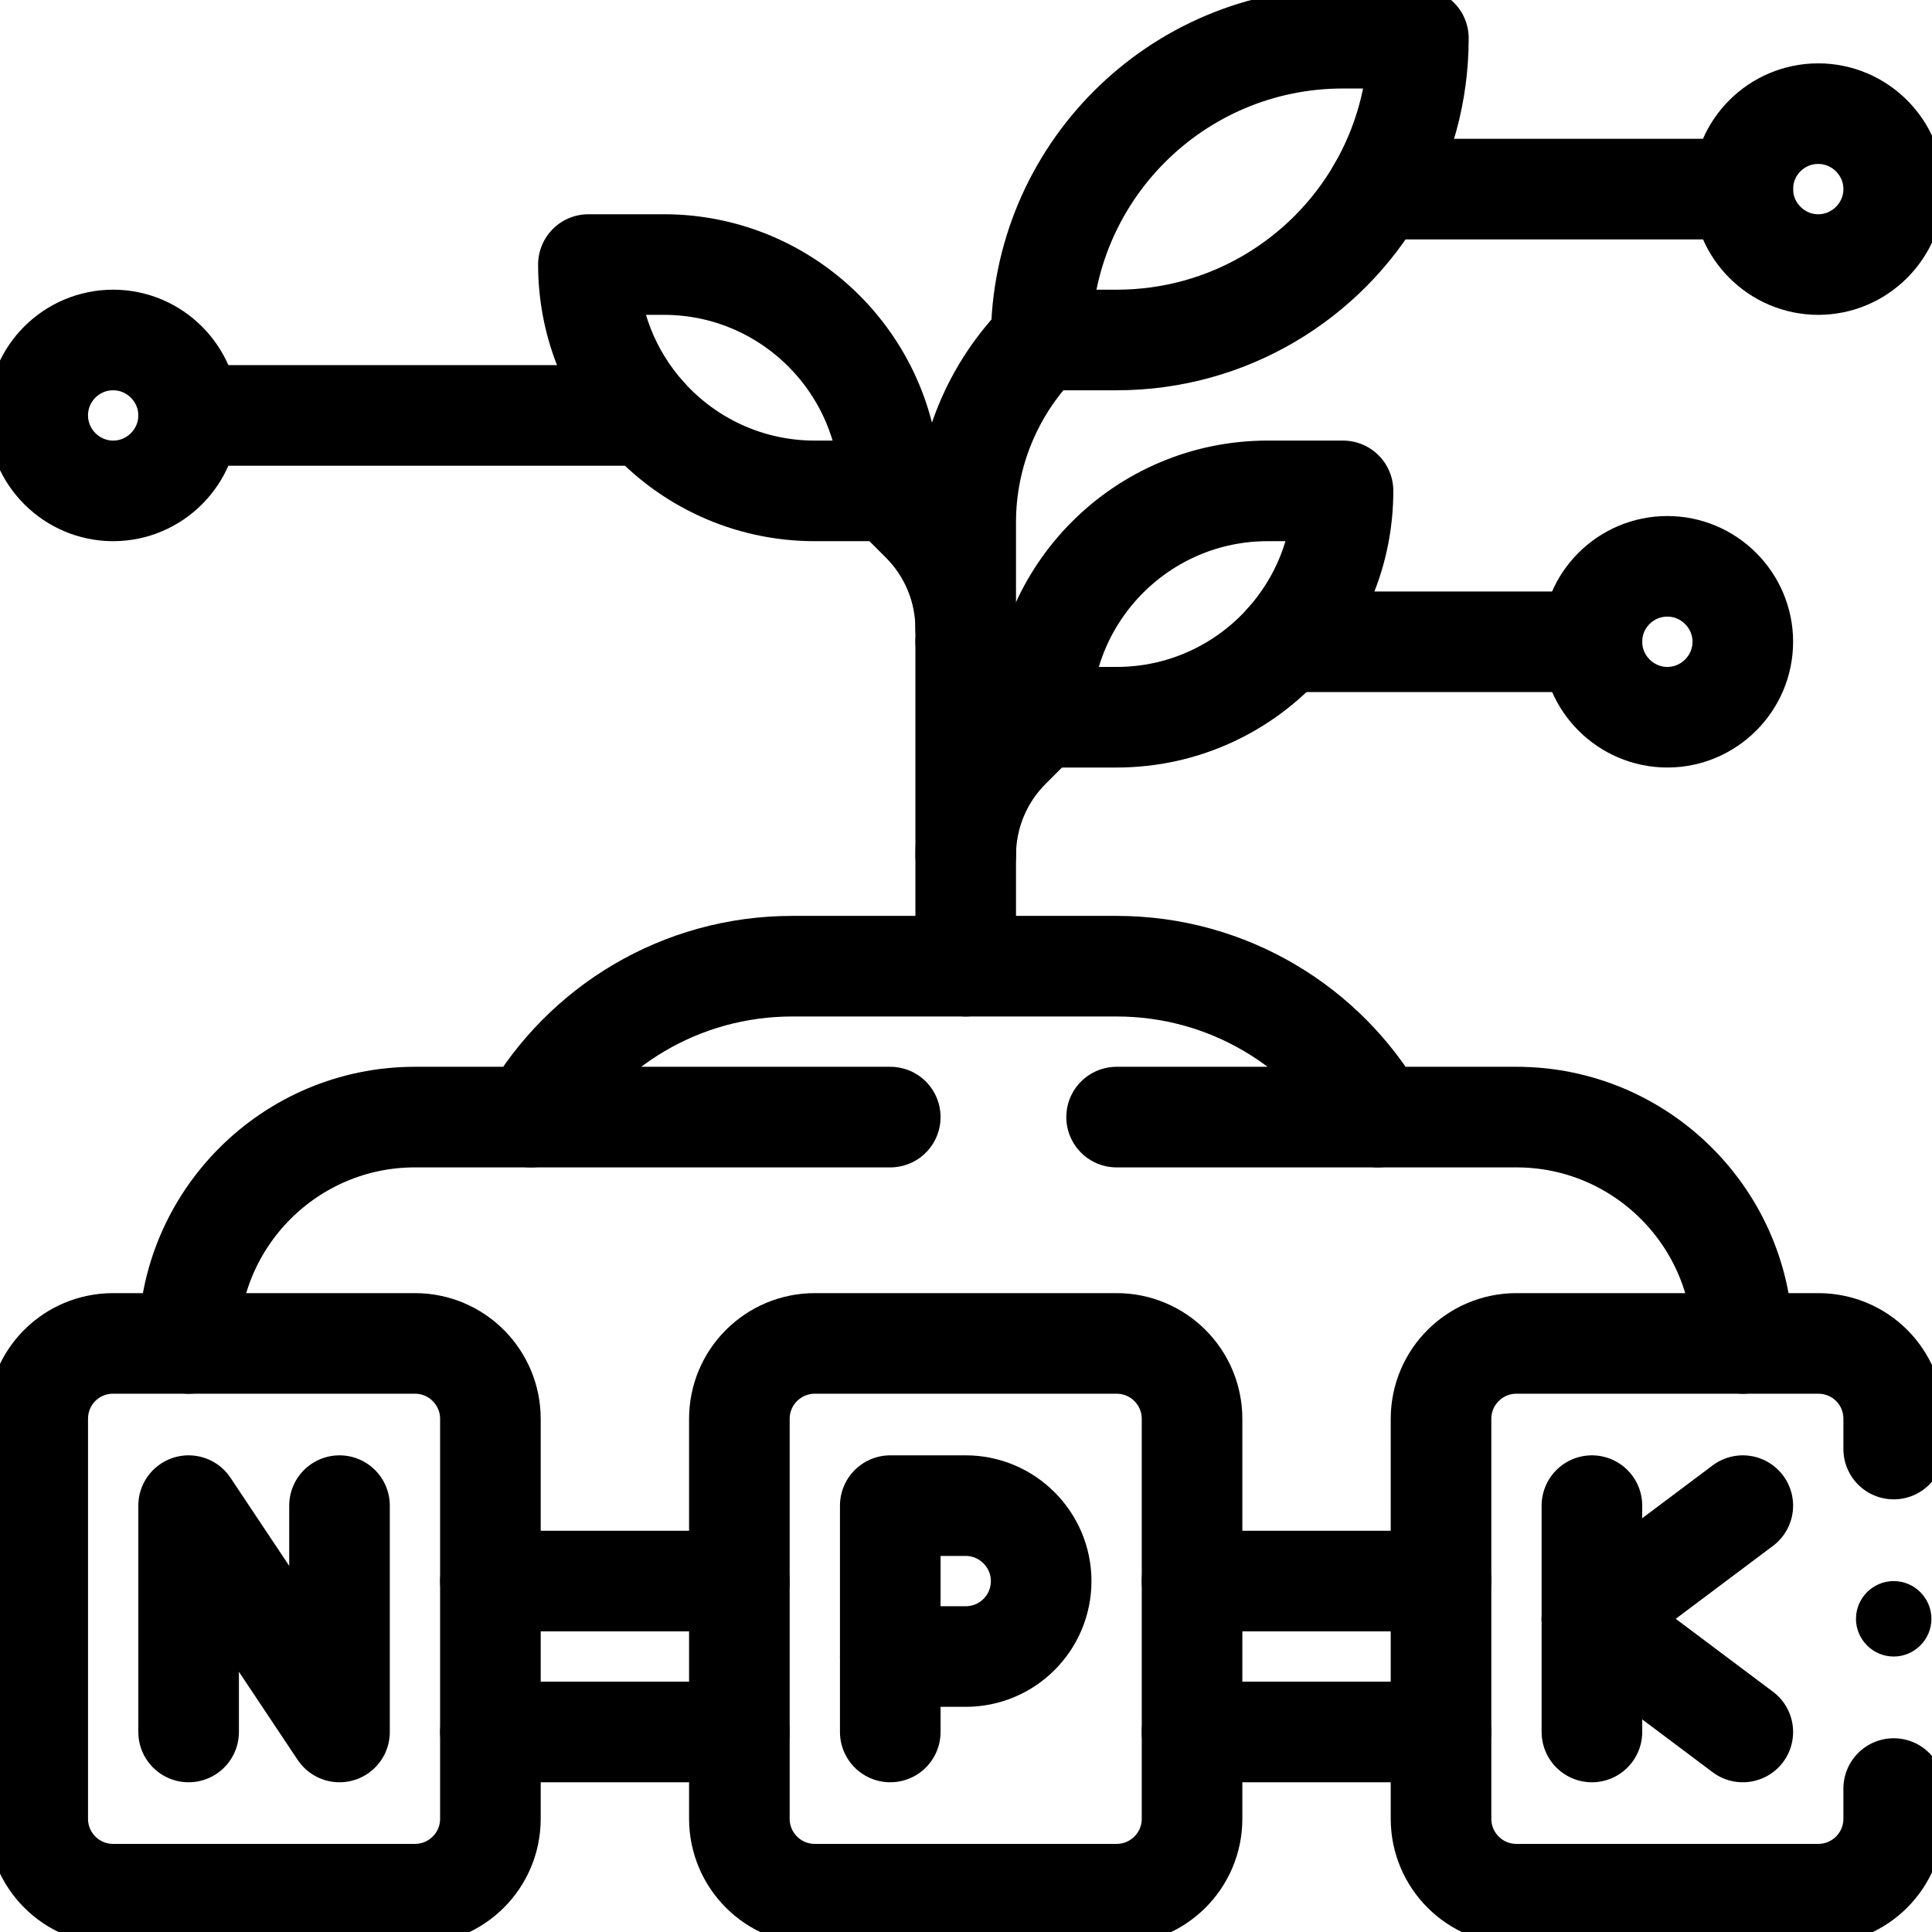
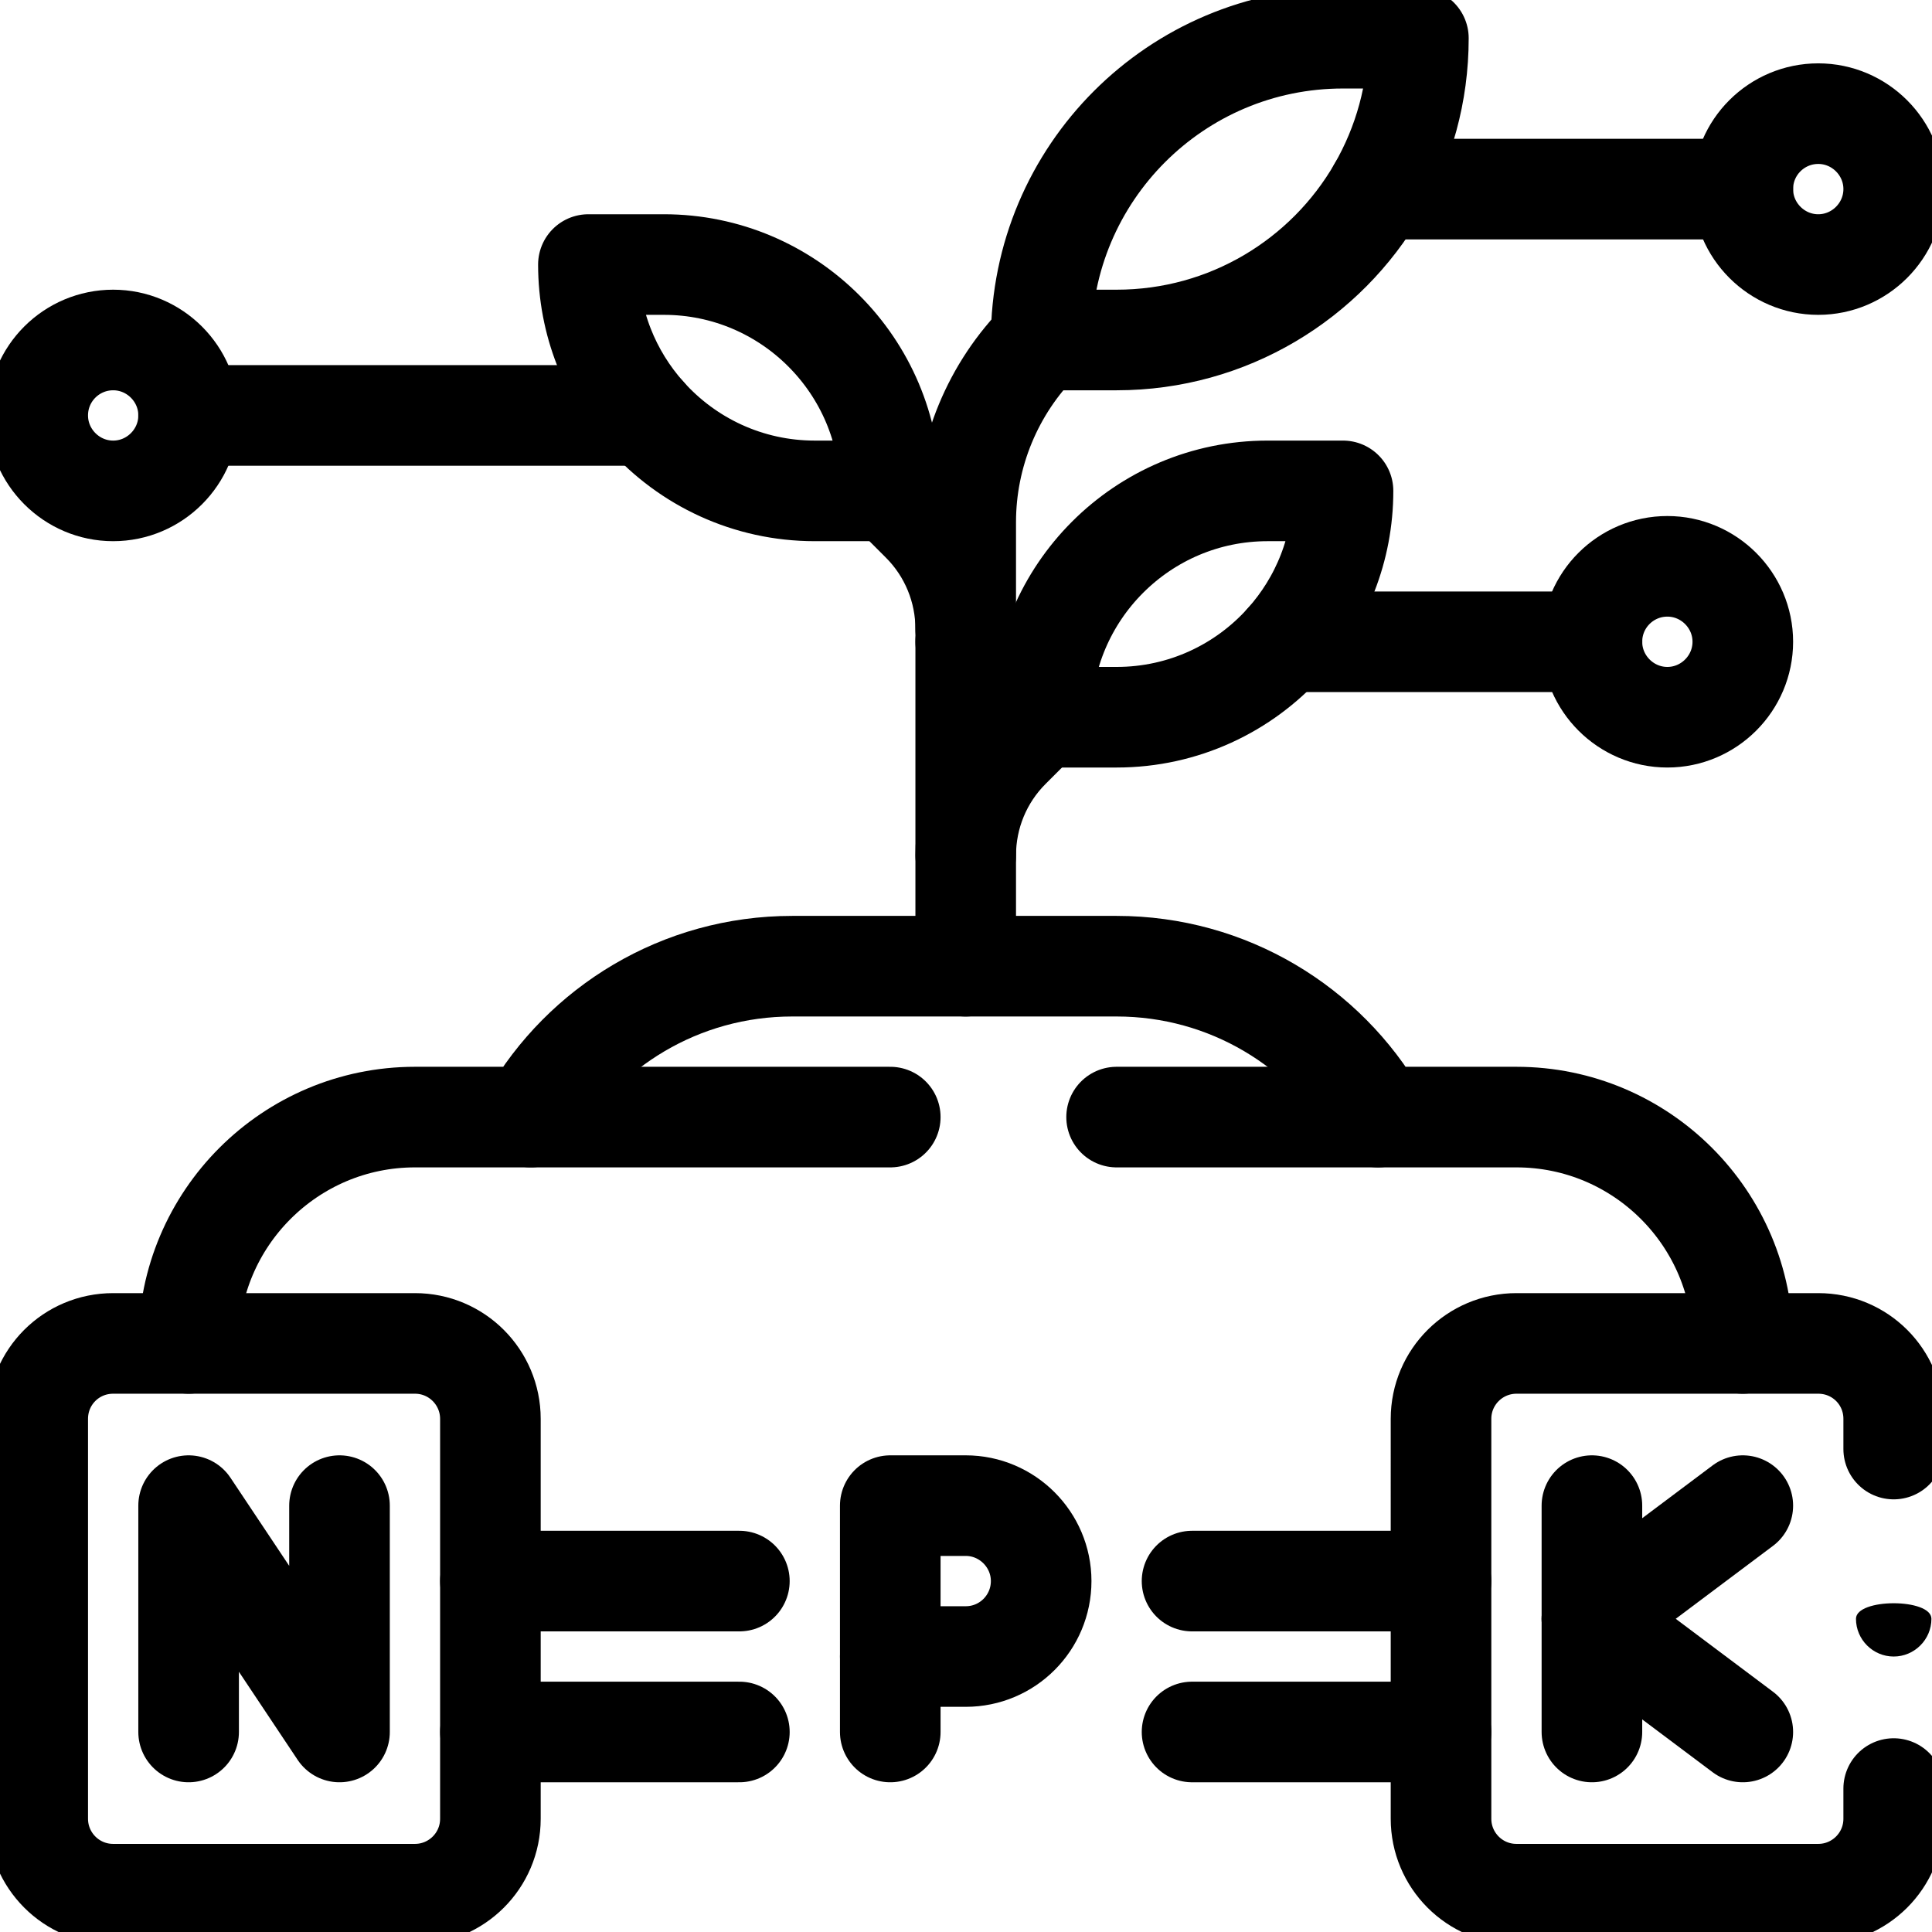
<svg xmlns="http://www.w3.org/2000/svg" xmlns:xlink="http://www.w3.org/1999/xlink" version="1.0" id="svg1545" x="0px" y="0px" viewBox="0 0 682.7 682.7" style="enable-background:new 0 0 682.7 682.7;" xml:space="preserve">
  <style type="text/css">
	.st0{fill:none;stroke:#000000;stroke-width:26.667;stroke-linecap:round;stroke-linejoin:round;stroke-miterlimit:13.333;}
	.st1{clip-path:url(#SVGID_00000159468514349406533840000003234179652354192274_);}
</style>
  <g id="g1551" transform="matrix(1.333,0,0,-1.333,0,682.667)">
    <g id="g1553" transform="translate(50,53)">
      <path id="path1555" class="st0" d="M0,0v60L40,0v60" />
    </g>
    <g id="g1557" transform="translate(236,73)">
      <path id="path1559" class="st0" d="M0,0v-20" />
    </g>
    <g id="g1561">
      <g>
        <defs>
          <rect id="SVGID_1_" x="-85.3" y="-85.3" width="682.7" height="682.7" />
        </defs>
        <clipPath id="SVGID_00000000912797653587887990000008512515415193567140_">
          <use xlink:href="#SVGID_1_" style="overflow:visible;" />
        </clipPath>
        <g id="g1563" style="clip-path:url(#SVGID_00000000912797653587887990000008512515415193567140_);">
          <g id="g1569" transform="translate(236,73)">
            <path id="path1571" class="st0" d="M0,0h20c11.1,0,20,9,20,20s-9,20-20,20H0V0z" />
          </g>
          <g id="g1573" transform="translate(462,113)">
            <path id="path1575" class="st0" d="M0,0l-40-30" />
          </g>
          <g id="g1577" transform="translate(462,53)">
            <path id="path1579" class="st0" d="M0,0l-40,30" />
          </g>
          <g id="g1581" transform="translate(130,53)">
            <path id="path1583" class="st0" d="M0,0v-23c0-11.1-9-20-20-20h-80c-11.1,0-20,9-20,20V83c0,11.1,8.9,20,20,20h80       C-8.9,103,0,94,0,83V0z" />
          </g>
          <g id="g1585" transform="translate(316,53)">
-             <path id="path1587" class="st0" d="M0,0v-23c0-11.1-9-20-20-20h-80c-11.1,0-20,9-20,20V83c0,11.1,9,20,20,20h80       C-8.9,103,0,94,0,83V0z" />
-           </g>
+             </g>
          <g id="g1589" transform="translate(422,113)">
            <path id="path1591" class="st0" d="M0,0v-60" />
          </g>
          <g id="g1593" transform="translate(196,53)">
            <path id="path1595" class="st0" d="M0,0h-66" />
          </g>
          <g id="g1597" transform="translate(130,93)">
            <path id="path1599" class="st0" d="M0,0h66" />
          </g>
          <g id="g1601" transform="translate(316,93)">
            <path id="path1603" class="st0" d="M0,0h66" />
          </g>
          <g id="g1605" transform="translate(382,53)">
            <path id="path1607" class="st0" d="M0,0h-66" />
          </g>
          <g id="g1609" transform="translate(50,156)">
            <path id="path1611" class="st0" d="M0,0c0,33.1,26.9,60,60,60h30.7c13.8,23.9,39.7,40,69.3,40h86c29.6,0,55.5-16.1,69.3-40H352       c33.1,0,60-26.9,60-60" />
          </g>
          <g id="g1613" transform="translate(236,216)">
            <path id="path1615" class="st0" d="M0,0h-95.3" />
          </g>
          <g id="g1617" transform="translate(296,216)">
            <path id="path1619" class="st0" d="M0,0h69.3" />
          </g>
          <g id="g1621" transform="translate(171.28,402)">
            <path id="path1623" class="st0" d="M0,0c11-12.3,27-20,44.7-20h20c0,33.1-26.9,60-60,60h-20C-15.3,24.6-9.5,10.6,0,0" />
          </g>
          <g id="g1625" transform="translate(276,422)">
            <path id="path1627" class="st0" d="M0,0h20c29.6,0,55.5,16.1,69.3,40C96.1,51.8,100,65.4,100,80H80C35.8,80,0,44.2,0,0z" />
          </g>
          <g id="g1629" transform="translate(256,256)">
            <path id="path1631" class="st0" d="M0,0v29.4C0,40,4.2,50.2,11.7,57.7L20,66" />
          </g>
          <g id="g1633" transform="translate(256,342)">
            <path id="path1635" class="st0" d="M0,0v-56.6" />
          </g>
          <g id="g1637" transform="translate(276,422)">
            <path id="path1639" class="st0" d="M0,0c-12.8-12.8-20-30.2-20-48.3v-28.3" />
          </g>
          <g id="g1641" transform="translate(236,382)">
            <path id="path1643" class="st0" d="M0,0l8.3-8.3C15.8-15.8,20-26,20-36.6V-40" />
          </g>
          <g id="g1645" transform="translate(340.72,342)">
            <path id="path1647" class="st0" d="M0,0c-11-12.3-27-20-44.7-20h-20c0,33.1,26.9,60,60,60h20C15.3,24.6,9.5,10.6,0,0" />
          </g>
          <g id="g1649" transform="translate(462,462)">
            <path id="path1651" class="st0" d="M0,0C0-11,9-20,20-20s20,9,20,20s-9,20-20,20S0,11.1,0,0z" />
          </g>
          <g id="g1653" transform="translate(422,342)">
            <path id="path1655" class="st0" d="M0,0C0-11,9-20,20-20s20,9,20,20s-9,20-20,20S0,11.1,0,0z" />
          </g>
          <g id="g1657" transform="translate(462,462)">
            <path id="path1659" class="st0" d="M0,0h-96.7" />
          </g>
          <g id="g1661" transform="translate(10,402)">
            <path id="path1663" class="st0" d="M0,0C0-11,9-20,20-20s20,9,20,20s-9,20-20,20S0,11.1,0,0z" />
          </g>
          <g id="g1665" transform="translate(171.28,402)">
            <path id="path1667" class="st0" d="M0,0h-121.3" />
          </g>
          <g id="g1669" transform="translate(340.72,342)">
            <path id="path1671" class="st0" d="M0,0h81.3" />
          </g>
          <g id="g1673" transform="translate(502,38)">
            <path id="path1675" class="st0" d="M0,0v-8c0-11.1-9-20-20-20h-80c-11.1,0-20,9-20,20V98c0,11.1,9,20,20,20h80       c11.1,0,20-8.9,20-20v-8" />
          </g>
          <g id="g1677" transform="translate(492,83)">
-             <path id="path1679" d="M0,0c0-5.5,4.5-10,10-10S20-5.5,20,0s-4.5,10-10,10S0,5.5,0,0" />
+             <path id="path1679" d="M0,0c0-5.5,4.5-10,10-10S20-5.5,20,0S0,5.5,0,0" />
          </g>
        </g>
      </g>
    </g>
  </g>
</svg>